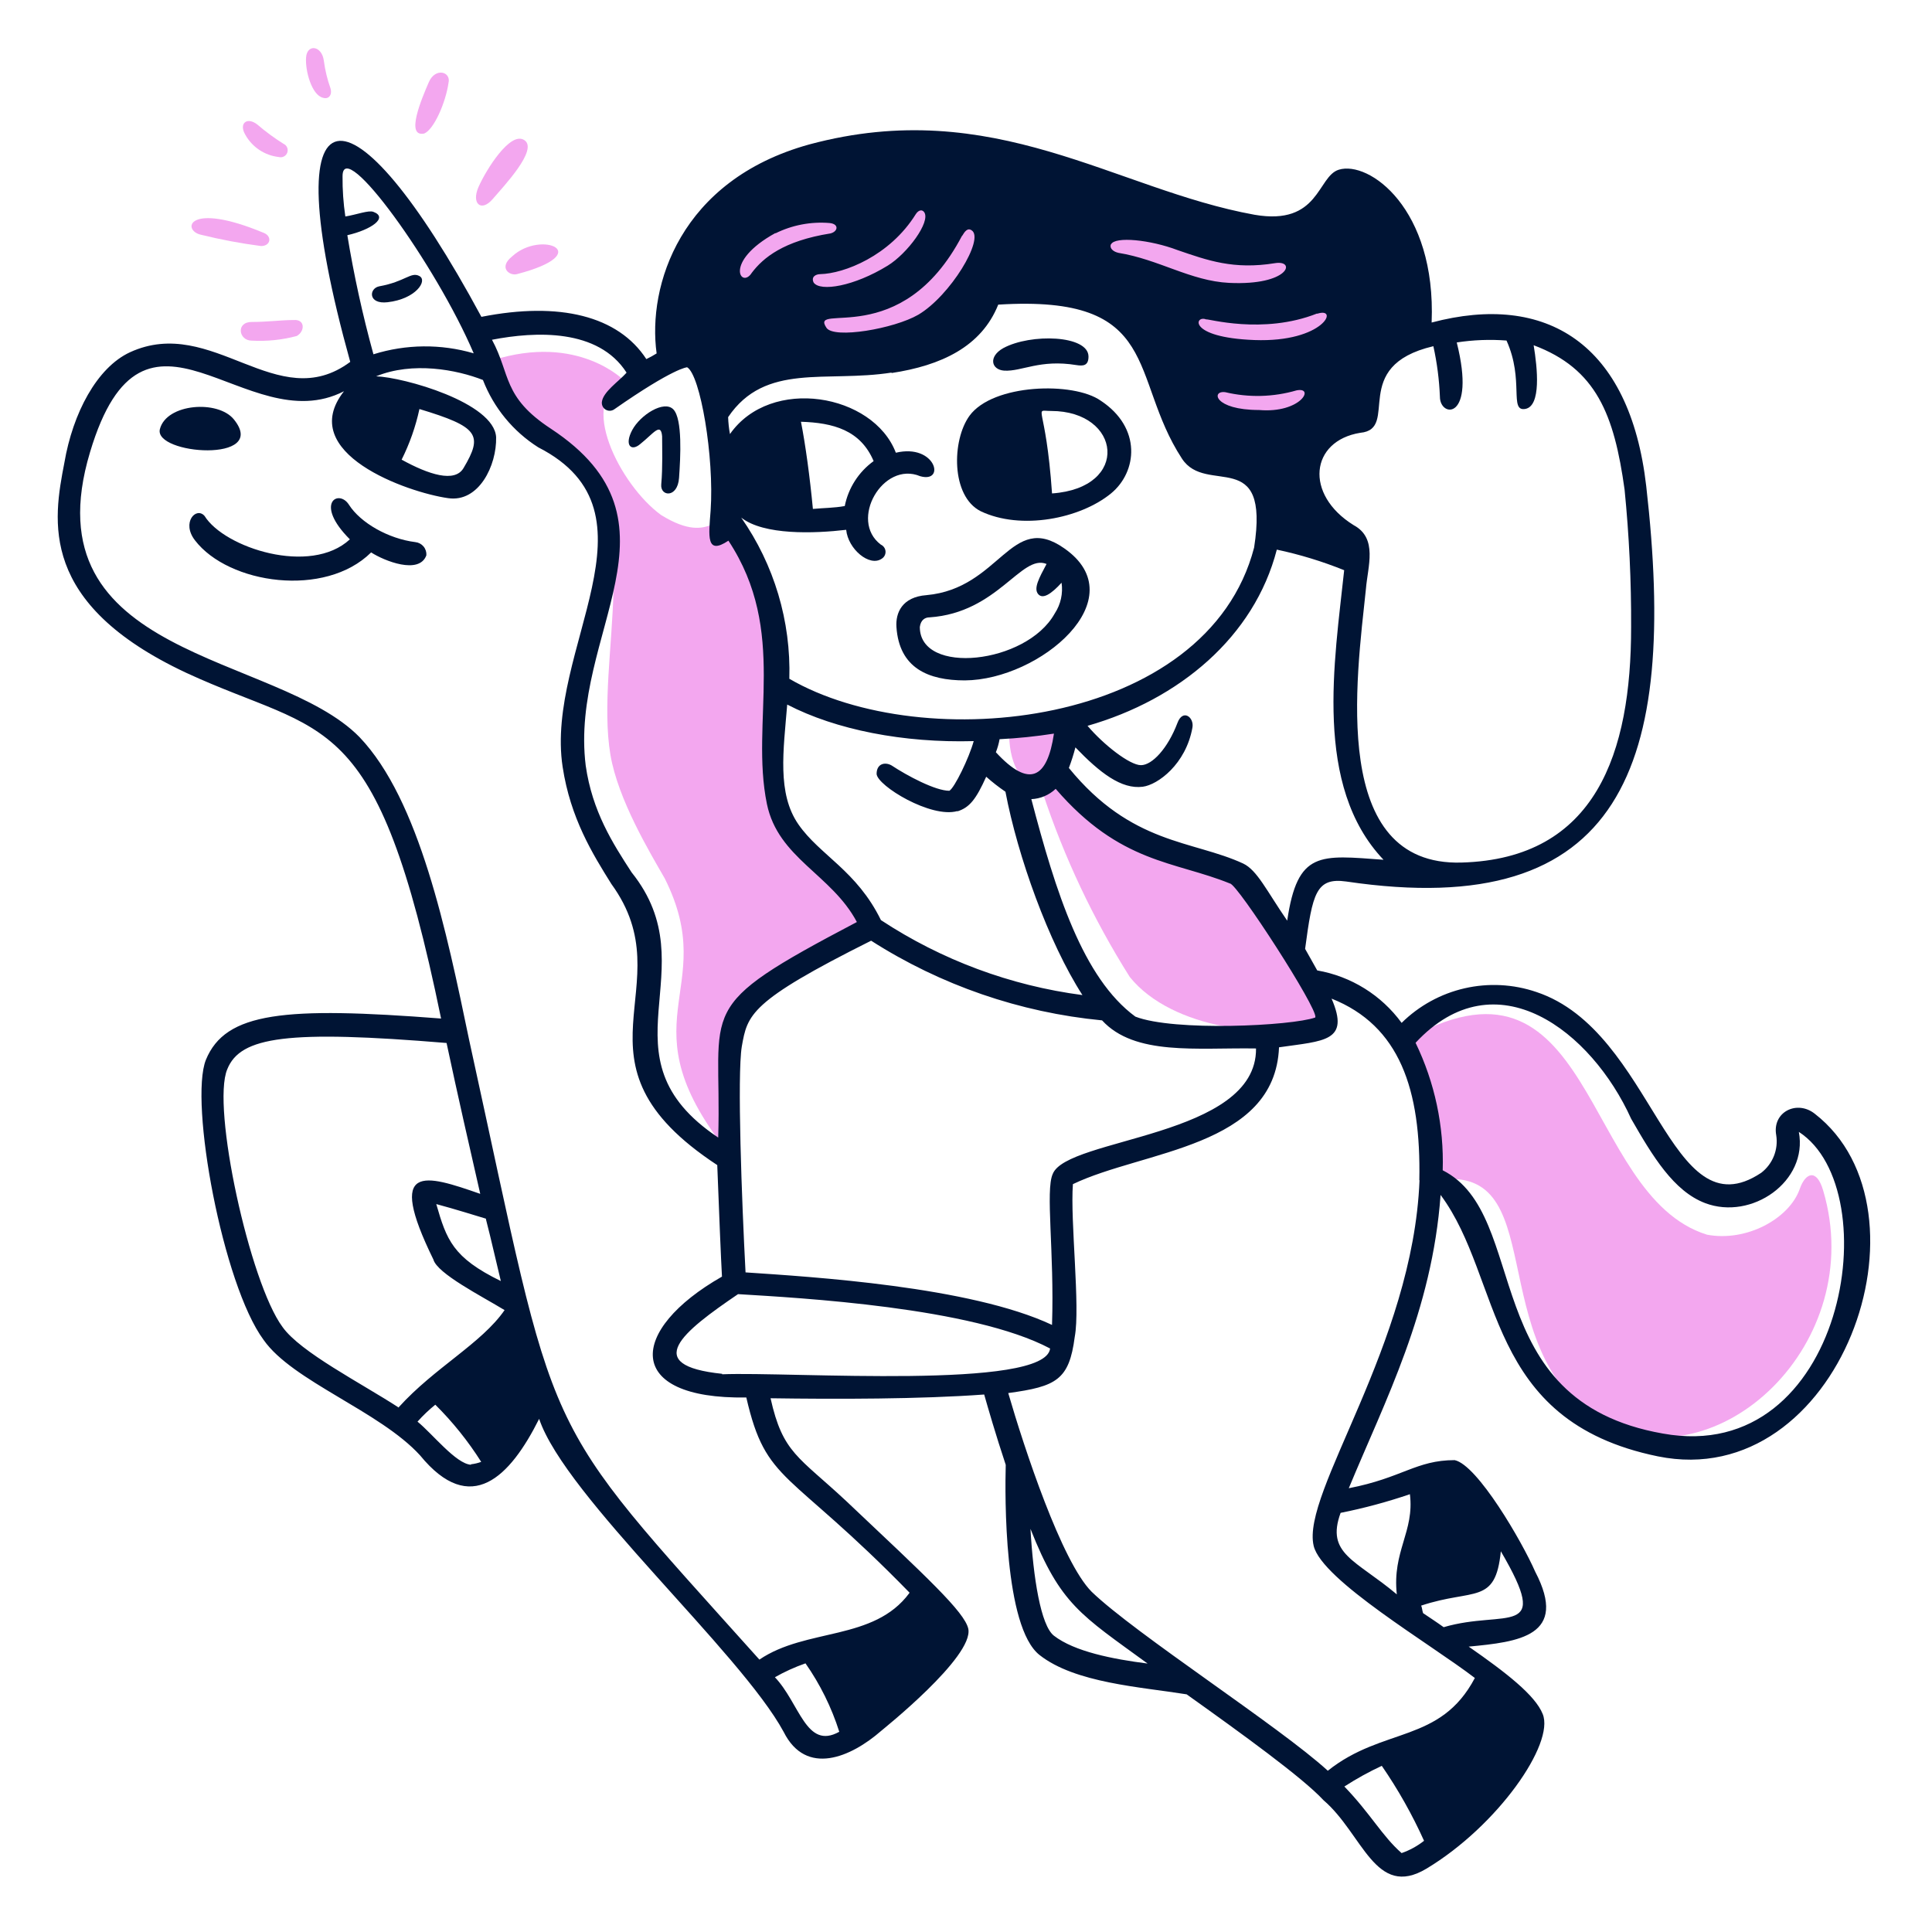
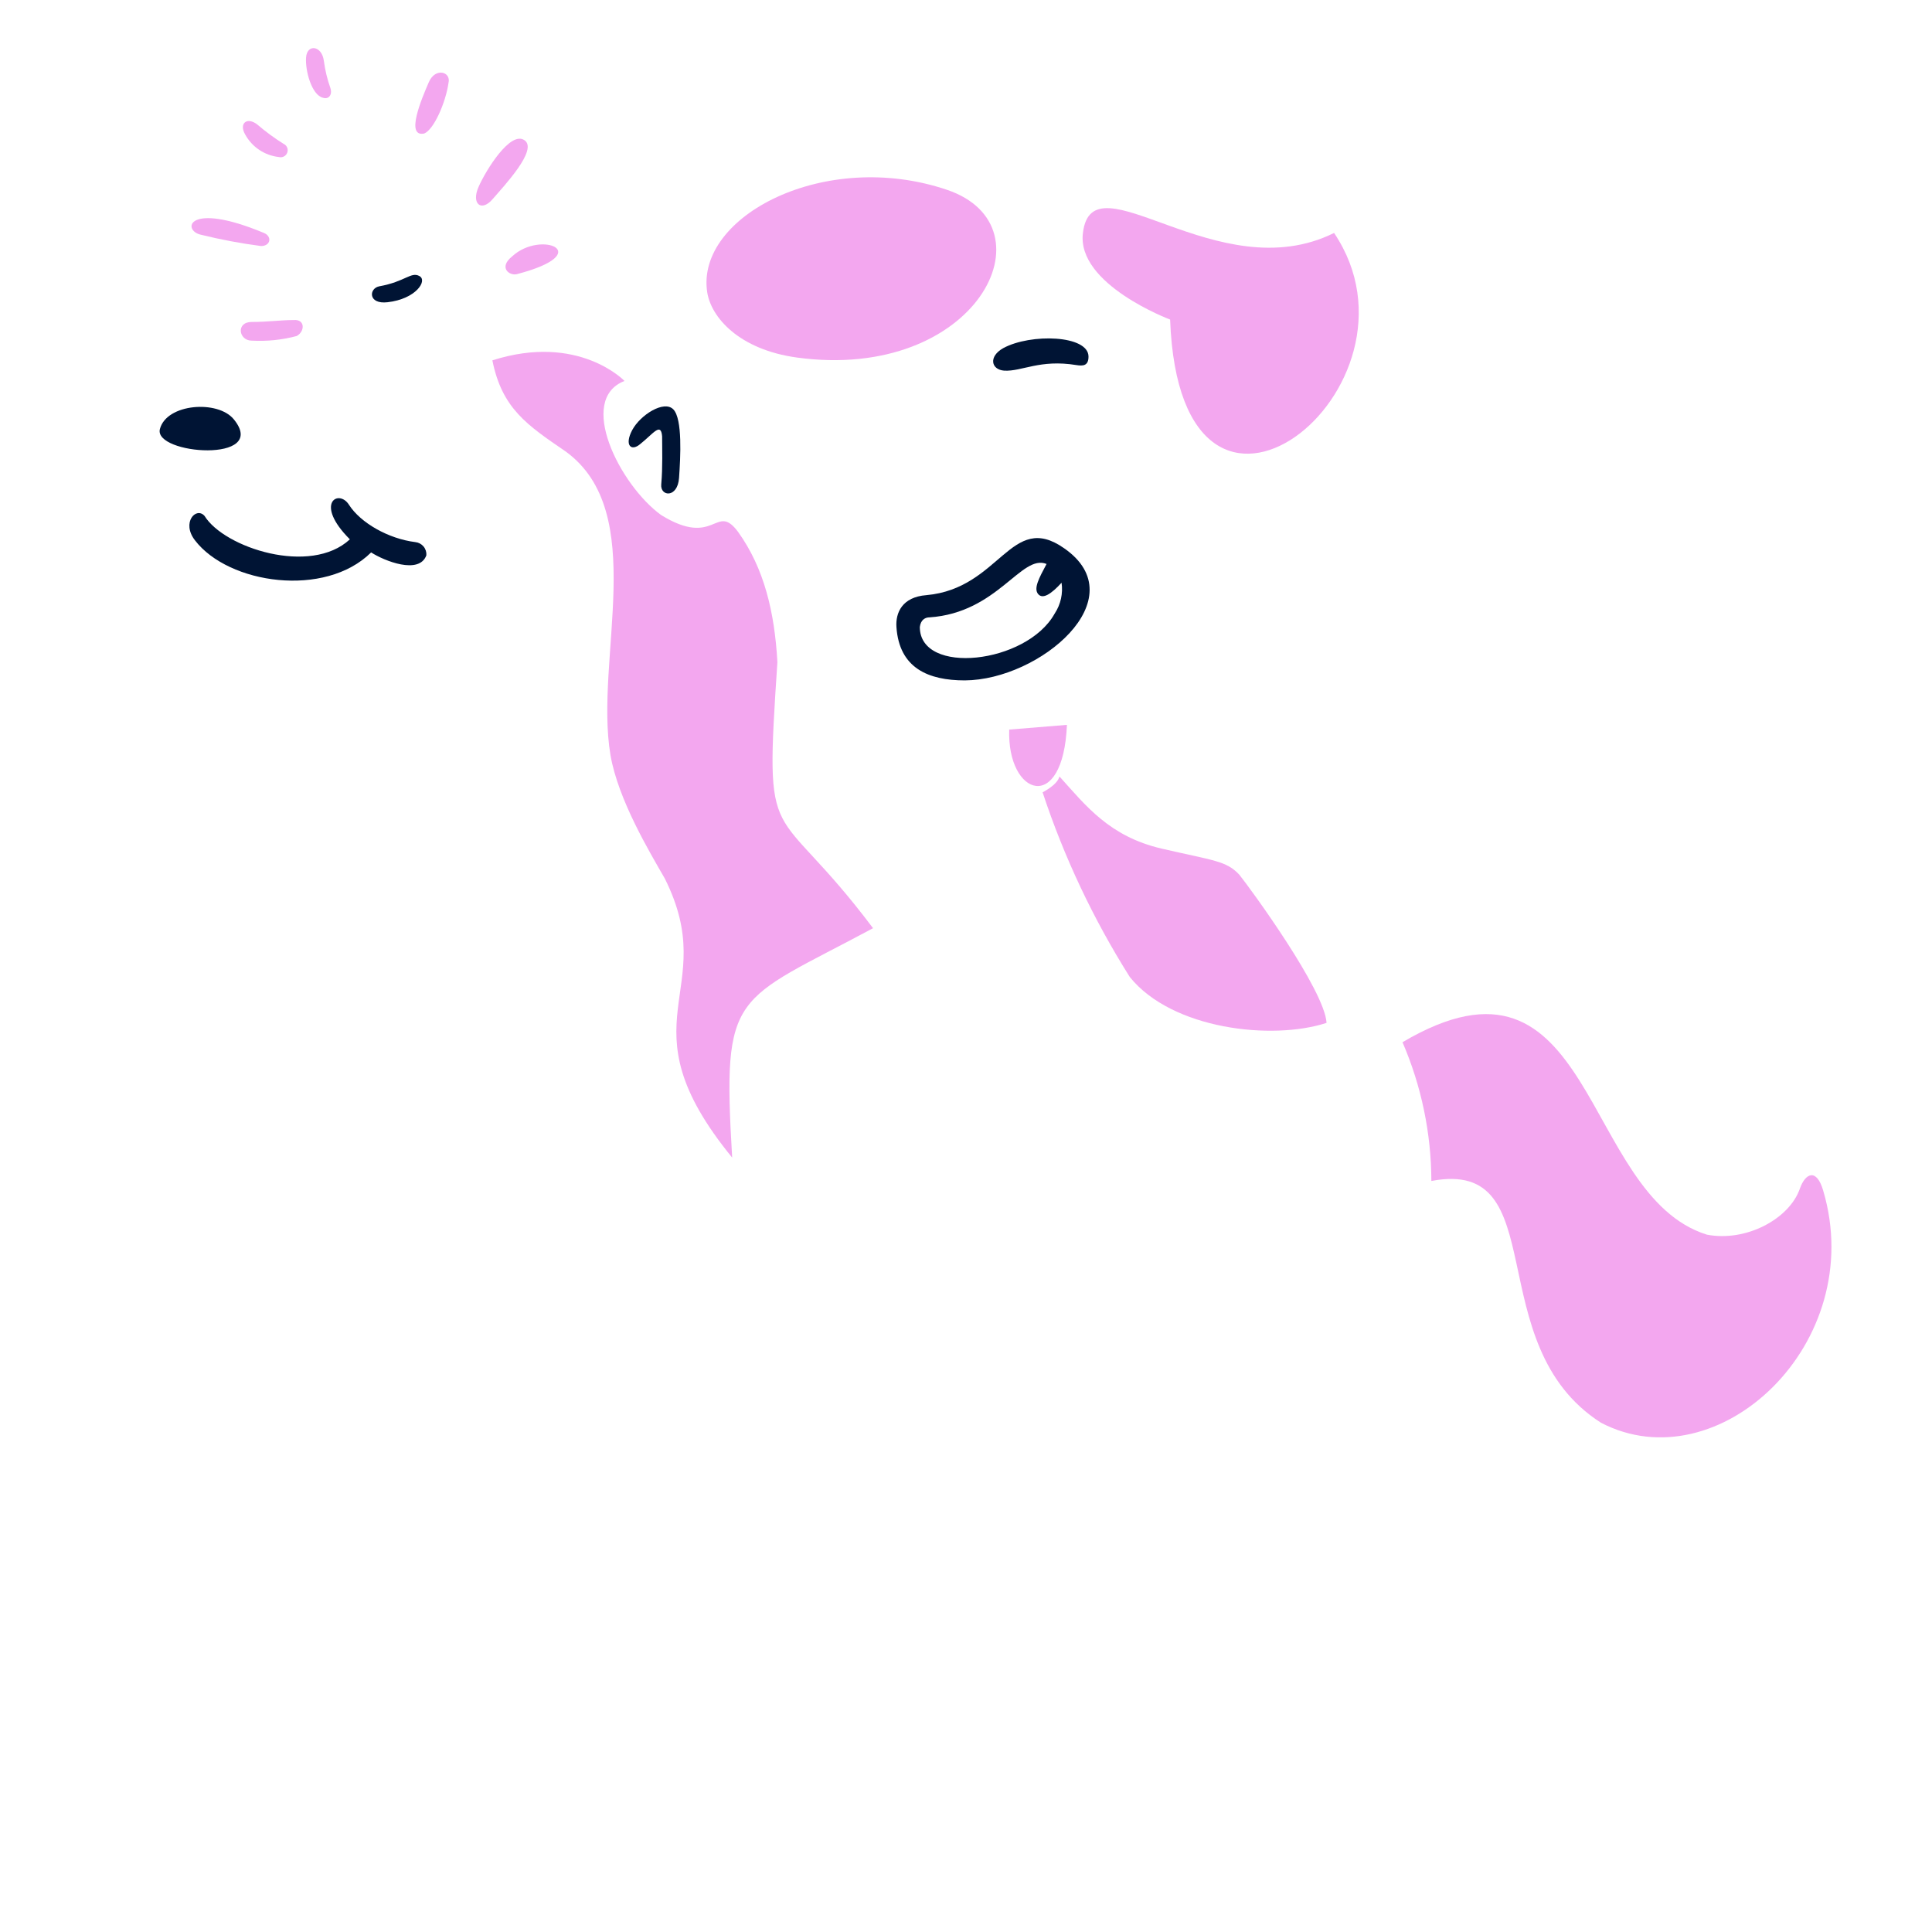
<svg xmlns="http://www.w3.org/2000/svg" width="155" height="155" viewBox="0 0 155 155" fill="none">
  <path d="M24.555 4.615C24.478 5.665 25.003 7.619 25.906 7.842C26.362 7.997 26.678 7.619 26.509 7.07C26.257 6.363 26.081 5.63 25.983 4.886C25.829 3.65 24.633 3.496 24.555 4.615Z" fill="#F3A7EF" />
-   <path d="M23.575 25.675C22.525 25.675 21.475 25.83 20.194 25.83C18.912 25.83 19.144 27.328 20.194 27.328C21.41 27.396 22.63 27.271 23.807 26.957C24.479 26.579 24.479 25.606 23.575 25.675Z" fill="#F3A7EF" />
+   <path d="M23.575 25.675C22.525 25.675 21.475 25.83 20.194 25.83C18.912 25.83 19.144 27.328 20.194 27.328C21.41 27.396 22.63 27.271 23.807 26.957C24.479 26.579 24.479 25.606 23.575 25.675" fill="#F3A7EF" />
  <path d="M93.195 68.082C88.988 67.102 87.104 64.624 84.996 62.292C84.85 62.964 83.645 63.566 83.645 63.566C85.366 68.77 87.715 73.745 90.64 78.381C94.021 82.588 102.066 83.491 106.427 82.063C106.273 79.43 100.336 71.309 99.433 70.182C98.383 69.055 97.403 69.055 93.195 68.082Z" fill="#F3A7EF" />
  <path d="M19.67 10.791C19.942 11.287 20.33 11.71 20.8 12.025C21.27 12.339 21.809 12.536 22.372 12.598C22.509 12.634 22.654 12.618 22.779 12.552C22.904 12.486 23 12.376 23.048 12.243C23.095 12.11 23.091 11.964 23.036 11.833C22.981 11.703 22.879 11.598 22.75 11.54C22.012 11.079 21.31 10.563 20.65 9.996C19.832 9.347 19.145 9.888 19.67 10.791Z" fill="#F3A7EF" />
  <path d="M16.134 18.836C17.719 19.227 19.325 19.528 20.943 19.739C21.715 19.739 21.847 18.967 21.175 18.689C14.953 16.095 14.59 18.512 16.134 18.836Z" fill="#F3A7EF" />
  <path d="M85.598 58.154L80.966 58.533C80.788 63.867 85.297 65.373 85.598 58.154Z" fill="#F3A7EF" />
  <path d="M34.407 6.584C33.797 7.989 32.523 11.015 34.028 10.714C34.8 10.413 35.758 8.236 35.982 6.653C36.206 5.757 34.932 5.387 34.407 6.584Z" fill="#F3A7EF" />
  <path d="M107.03 18.689C97.704 23.321 87.63 12.443 86.881 18.689C86.356 22.819 93.875 25.637 93.875 25.637C94.701 47.632 115.376 31.087 107.03 18.689Z" fill="#F3A7EF" />
  <path d="M42.073 11.247C40.946 10.475 38.985 13.648 38.391 14.999C37.796 16.35 38.615 17.03 39.518 15.98C40.421 14.93 43.2 11.996 42.073 11.247Z" fill="#F3A7EF" />
  <path d="M70.043 74.467C61.921 63.658 61.319 68.831 62.369 53.121C62.145 49.137 61.319 45.601 59.211 42.668C57.413 40.259 57.413 44.019 53.035 41.317C49.723 38.908 46.265 32.053 50.102 30.563C50.102 30.563 46.419 26.703 39.502 28.91C40.274 32.77 42.281 34.098 45.361 36.206C52.132 41.093 47.678 52.858 48.974 60.563C49.584 64.153 52.132 68.383 53.336 70.483C57.922 79.654 49.723 81.839 58.74 92.871C57.938 79.353 58.841 80.481 70.043 74.467Z" fill="#F3A7EF" />
  <path d="M56.734 23.422C57.035 25.452 59.289 28.053 63.952 28.687C78.381 30.64 84.626 18.156 75.98 15.23C66.206 11.919 55.831 17.33 56.734 23.422Z" fill="#F3A7EF" />
  <path d="M41.471 21.993C47.894 20.318 43.409 18.419 41.093 20.565C39.966 21.468 40.869 22.148 41.471 21.993Z" fill="#F3A7EF" />
  <path d="M146.271 95.519C145.746 93.713 144.842 94.091 144.395 95.372C143.561 97.773 140.11 99.657 136.945 99.055C126.801 95.897 128.005 74.466 112.519 83.615C114.037 87.13 114.825 90.918 114.835 94.747C124.755 92.863 118.587 107.825 128.437 114.14C137.848 119.05 149.899 107.771 146.271 95.519Z" fill="#F3A7EF" />
  <path d="M31.095 24.247C33.357 23.992 34.329 22.517 33.65 22.147C32.971 21.776 32.523 22.595 30.415 22.973C29.589 23.143 29.52 24.432 31.095 24.247Z" fill="#001434" />
  <path d="M51.391 35.603C52.425 34.777 53.02 33.858 53.12 35.001C53.12 35.974 53.174 37.479 53.05 38.861C52.958 39.841 54.363 39.988 54.479 38.336C54.594 36.684 54.764 33.619 54.023 32.847C53.282 32.075 51.367 33.287 50.719 34.507C50.071 35.727 50.642 36.267 51.391 35.603Z" fill="#001434" />
-   <path d="M145.591 89.35C144.163 88.223 142.163 89.211 142.503 91.08C142.592 91.643 142.526 92.221 142.314 92.751C142.102 93.28 141.752 93.743 141.299 94.091C133.88 99.039 132.745 82.742 123.257 79.585C121.403 78.954 119.41 78.852 117.501 79.289C115.592 79.727 113.843 80.687 112.449 82.063C110.823 79.835 108.395 78.326 105.678 77.855C105.308 77.176 105.076 76.797 104.706 76.126C105.3 71.679 105.578 70.382 108.01 70.722C130.19 74.003 134.629 61.388 132.073 39C130.753 27.528 124.037 23.444 114.857 25.876C115.228 16.704 109.816 12.868 107.408 13.616C105.678 14.149 105.864 18.133 100.645 17.229C89.443 15.199 79.746 7.603 64.932 11.586C54.556 14.45 51.931 22.942 52.68 28.354C52.414 28.522 52.138 28.674 51.854 28.809C49.6 25.351 44.906 24.177 38.622 25.42C28.169 6.028 21.707 6.028 28.099 29.033C22.232 33.395 17.06 25.22 10.428 28.261C7.772 29.489 5.842 33.148 5.163 37.132C4.267 41.764 3.063 48.411 14.937 53.977C26.138 59.165 30.199 56.455 35.387 81.715C22.834 80.743 18.094 81.19 16.519 85.027C15.168 88.409 17.87 103.069 21.151 107.5C23.467 110.812 30.469 113.213 33.704 116.764C37.765 121.728 40.922 118.494 43.254 113.831C45.354 120.076 59.412 132.552 62.87 138.944C64.677 142.549 68.275 140.975 70.691 138.867C70.768 138.79 78.133 132.93 77.685 130.676C77.384 129.317 74.335 126.515 67.912 120.447C64.052 116.842 62.801 116.587 61.821 112.179C67.086 112.256 73.848 112.256 78.959 111.878C79.26 112.935 79.862 115.035 80.688 117.521C80.619 119.999 80.542 130.522 83.398 132.776C86.255 135.03 91.52 135.339 95.202 135.933C99.633 139.091 104.52 142.627 106.18 144.425C109.338 147.127 110.333 152.385 114.448 149.914C120.161 146.479 124.747 139.878 123.766 137.508C123.164 136.003 120.84 134.196 117.83 132.104C121.813 131.726 125.874 131.278 123.164 126.09C122.114 123.682 118.532 117.521 116.703 117.143C113.615 117.143 112.495 118.571 108.21 119.397C111.136 112.333 114.896 105.184 115.575 95.866C120.609 102.629 119.034 113.985 133.015 116.842C147.583 119.798 155.596 97.101 145.591 89.35ZM105.524 81.63C103.64 82.31 94.168 82.765 91.087 81.561C86.88 78.473 84.695 71.563 82.742 64.113C83.471 64.082 84.165 63.789 84.695 63.287C89.883 69.301 94.245 69.077 98.684 70.884C99.286 70.938 105.748 80.936 105.524 81.607V81.63ZM84.402 106.296C77.855 103.208 65.102 102.436 59.813 102.081C59.512 96.368 59.134 86.293 59.512 83.962C59.968 81.406 60.114 80.356 69.888 75.47C75.47 79.039 81.821 81.23 88.416 81.862C91.041 84.718 96.005 84.039 100.768 84.116C100.838 91.257 85.583 91.257 84.456 94.191C83.861 95.511 84.595 100.444 84.402 106.273V106.296ZM76.805 65.094C77.786 64.793 78.311 64.113 79.121 62.315C79.609 62.749 80.125 63.151 80.665 63.519C81.646 68.699 84.124 75.616 86.841 79.832C81.067 79.077 75.539 77.02 70.675 73.818C68.722 69.834 65.789 68.63 64.059 66.144C62.33 63.658 62.855 60.207 63.156 56.525C67.07 58.555 72.482 59.613 78.118 59.458C77.747 60.809 76.574 63.218 76.164 63.442C75.037 63.442 72.783 62.237 71.532 61.411C71.007 61.11 70.328 61.257 70.328 62.091C70.382 63.04 74.698 65.673 76.805 65.071V65.094ZM79.893 60.361C80.029 60.02 80.13 59.666 80.194 59.304C81.655 59.231 83.111 59.082 84.556 58.856C84.023 62.438 82.595 63.287 79.885 60.338L79.893 60.361ZM103.27 73.864C101.618 71.463 100.861 69.811 99.734 69.278C95.673 67.402 90.786 67.781 85.753 61.612C85.959 61.072 86.134 60.52 86.278 59.96C88.231 61.99 89.96 63.341 91.682 63.118C92.886 62.963 95.14 61.311 95.665 58.377C95.82 57.551 94.893 56.833 94.461 58.007C93.689 60.037 92.438 61.388 91.535 61.388C90.632 61.388 88.524 59.736 87.251 58.231C94.615 56.123 100.629 51.09 102.436 44.095C104.282 44.487 106.09 45.039 107.84 45.747C107.068 53.043 105.354 63.04 110.997 68.977C105.894 68.606 104.096 68.228 103.27 73.864ZM101.015 32.894C97.387 32.894 97.155 31.303 98.306 31.465C100.19 31.911 102.159 31.861 104.018 31.319C105.532 31.017 104.35 33.179 101.015 32.894ZM109.129 34.723C112.356 34.43 108.187 29.373 114.996 27.775C115.291 29.111 115.466 30.469 115.521 31.836C115.521 33.519 118.455 33.789 116.872 27.474C118.193 27.271 119.532 27.219 120.864 27.32C122.3 30.5 121.057 33.025 122.361 32.809C123.666 32.592 123.342 29.504 123.041 27.698C128.074 29.582 129.502 33.264 130.336 39.278C130.703 42.949 130.878 46.637 130.861 50.325C130.861 60.361 128.074 68.9 117.251 69.201C106.651 69.502 108.828 54.463 109.585 47.245C109.731 45.439 110.557 43.184 108.604 42.134C104.621 39.664 105.122 35.372 109.129 34.723ZM105.671 25.173C107.477 24.571 106.242 27.489 100.637 27.281C95.233 27.073 95.851 25.243 96.777 25.629C96.8 25.529 101.316 26.88 105.671 25.15V25.173ZM89.134 19.607C89.451 18.943 92.292 19.237 94.469 20.063C96.877 20.889 98.969 21.653 102.289 21.113C104.003 20.835 103.455 22.927 98.607 22.695C95.519 22.541 92.971 20.811 89.736 20.287C89.281 20.186 88.987 19.893 89.134 19.584V19.607ZM77.183 18.936C77.407 18.557 77.631 18.256 77.956 18.48C79.005 19.16 76.226 23.745 73.671 25.251C71.718 26.378 66.908 27.204 66.306 26.3C64.878 24.17 72.297 28.223 77.183 18.912V18.936ZM73.47 17.183C73.709 16.813 74.003 16.805 74.15 17.029C74.674 17.801 72.799 20.341 71.216 21.313C68.514 22.973 65.812 23.421 65.279 22.672C65.055 22.217 65.433 22 65.804 21.993C67.711 21.954 71.386 20.534 73.47 17.183ZM62.199 18.727C63.549 18.055 65.058 17.767 66.561 17.893C67.333 17.971 67.232 18.573 66.63 18.727C62.87 19.322 61.226 20.68 60.315 21.885C59.481 23.22 57.976 21.02 62.222 18.689L62.199 18.727ZM71.517 29.929C75.501 29.327 78.735 27.821 80.086 24.44C93.318 23.614 90.539 30.23 94.824 36.792C96.777 39.795 101.895 35.734 100.614 43.933C96.854 58.37 74.072 60.701 63.326 54.456C63.464 49.842 62.11 45.307 59.466 41.525C61.272 42.953 65.333 42.806 67.888 42.505C68.035 44.049 69.764 45.508 70.745 44.821C70.843 44.759 70.923 44.672 70.975 44.569C71.028 44.466 71.052 44.35 71.044 44.234C71.036 44.119 70.997 44.007 70.93 43.912C70.864 43.817 70.773 43.742 70.668 43.694C68.082 41.748 70.838 36.954 73.825 38.205C75.894 38.792 75.061 35.565 71.872 36.321C70.066 31.589 61.836 30.145 58.563 34.824C58.48 34.375 58.431 33.921 58.416 33.465C61.396 29.057 66.283 30.716 71.54 29.89L71.517 29.929ZM64.229 33.835C66.862 33.913 69.039 34.515 70.089 36.993C68.89 37.86 68.063 39.147 67.773 40.598C66.947 40.752 66.043 40.752 65.217 40.83C64.978 38.305 64.623 35.673 64.252 33.797L64.229 33.835ZM50.24 29.929C49.638 30.601 48.388 31.434 48.287 32.245C48.273 32.365 48.293 32.487 48.346 32.596C48.398 32.705 48.481 32.797 48.584 32.86C48.688 32.924 48.807 32.956 48.928 32.954C49.049 32.952 49.167 32.914 49.268 32.847C54.077 29.489 55.127 29.466 55.127 29.466C56.185 30.068 57.312 36.684 57.011 40.969C56.856 42.999 56.633 44.582 58.439 43.377C63.249 50.665 60.168 57.883 61.527 64.499C62.43 68.861 66.715 70.143 68.745 73.972C55.436 80.966 57.937 80.588 57.621 91.265C47.847 84.726 56.941 77.809 50.673 69.988C49.167 67.672 47.515 65.102 46.99 61.419C45.67 50.758 55.575 41.895 44.203 34.399C40.297 31.843 40.976 30.037 39.471 27.258C42.976 26.578 47.994 26.355 50.264 29.89L50.24 29.929ZM27.852 18.874C29.813 18.426 31.164 17.446 29.96 16.998C29.581 16.843 28.609 17.222 27.706 17.368C27.547 16.3 27.472 15.221 27.482 14.141C27.482 10.86 34.986 21.259 38.004 28.346C35.374 27.578 32.575 27.605 29.96 28.424C29.09 25.267 28.39 22.066 27.86 18.835L27.852 18.874ZM37.78 117.513C36.576 117.436 34.692 115.027 33.496 114.055C33.933 113.563 34.411 113.108 34.924 112.696C36.32 114.081 37.555 115.62 38.606 117.282C38.343 117.38 38.068 117.445 37.788 117.475L37.78 117.513ZM31.99 112.927C28.979 110.967 24.1 108.488 22.664 106.458C20.04 102.922 16.951 88.794 18.233 85.784C19.283 83.151 23.12 82.626 35.827 83.676C36.723 87.891 37.703 92.168 38.529 95.781C34.098 94.237 30.94 93.226 34.769 101.046C35.071 102.173 38.629 103.98 40.482 105.107C38.629 107.786 34.87 109.716 31.998 112.889L31.99 112.927ZM38.985 97.812C39.432 99.541 39.811 101.27 40.181 102.776C36.321 100.892 35.827 99.464 35.001 96.6C36.584 97.024 38.236 97.549 38.992 97.773L38.985 97.812ZM62.145 134.575C62.935 134.124 63.764 133.747 64.623 133.447C65.799 135.129 66.713 136.98 67.333 138.936C64.662 140.426 64.16 136.628 62.145 134.536V134.575ZM72.953 127.812C70.097 131.672 64.685 130.591 60.925 133.146C42.821 112.958 44.906 116.556 37.634 83.414C35.835 74.767 33.65 64.168 28.84 59.134C22.178 52.333 2.222 52.912 7.224 36.275C11.586 21.692 19.707 35.449 27.598 31.388C23.691 36.352 32.708 39.51 35.943 39.965C38.421 40.336 39.857 37.333 39.803 35.078C39.648 32.291 32.361 30.261 30.176 30.191C33.11 28.987 36.645 29.659 38.745 30.485C39.608 32.715 41.164 34.609 43.184 35.889C53.483 41.146 43.709 52.101 45.138 61.52C45.763 65.642 47.546 68.514 49.051 70.922C55.066 79.191 44.836 85.127 57.544 93.473C57.69 97.333 57.845 101.069 57.922 102.42C50.403 106.705 50.024 112.271 59.875 112.117C61.481 119.088 63.202 117.76 72.968 127.773L72.953 127.812ZM32.222 36.877C32.866 35.589 33.346 34.224 33.65 32.816C38.39 34.245 38.776 34.885 37.186 37.556C36.483 38.745 34.407 38.081 32.222 36.877ZM57.937 110.218C51.391 109.538 54.78 106.836 59.211 103.826C64.175 104.127 78.01 104.875 84.247 108.187C83.869 111.53 63.434 110.032 57.937 110.256V110.218ZM84.548 131.224C83.499 130.398 82.896 126.592 82.672 122.655C85.073 128.738 86.725 129.564 92.068 133.463C89.281 133.108 86.201 132.506 84.548 131.224ZM112.441 148.664C110.897 147.313 109.955 145.506 107.855 143.329C108.817 142.707 109.82 142.152 110.858 141.669C112.166 143.568 113.3 145.581 114.248 147.683C113.704 148.111 113.094 148.445 112.441 148.671V148.664ZM120.408 124.454C124.546 131.525 120.786 129.086 115.822 130.545C115.297 130.166 114.695 129.773 114.17 129.418C114.093 129.194 114.093 128.97 114.016 128.815C118.247 127.41 119.976 128.785 120.408 124.461V124.454ZM113.113 119.868C113.491 122.879 111.684 124.454 112.063 127.912C108.759 125.133 106.35 124.677 107.554 121.373C109.438 120.997 111.295 120.497 113.113 119.876V119.868ZM113.885 94.685C113.367 107.917 104.374 119.744 105.393 124.021C106.057 126.785 114.796 131.911 118.324 134.621C115.545 139.886 110.959 138.527 106.527 142.063C102.667 138.527 91.087 131.085 87.582 127.704C85.174 125.295 82.178 116.201 80.889 111.762C84.749 111.237 85.776 110.712 86.224 107.253C86.679 104.852 85.853 97.935 86.077 95.001C91.713 92.292 102.289 92.068 102.613 84.023C106.226 83.499 108.326 83.576 106.829 80.117C112.287 82.287 114.016 87.397 113.869 94.693L113.885 94.685ZM133.416 115.012C118.378 112.379 122.886 97.495 115.745 93.89C115.855 90.354 115.108 86.845 113.568 83.661C120.03 76.713 127.704 82.765 130.861 89.752C132.59 92.763 134.266 95.557 136.798 96.522C140.519 97.935 145.066 94.793 144.317 90.809C151.543 95.472 148.007 117.644 133.416 115.012Z" fill="#001434" />
-   <path d="M78.681 41.015C81.916 42.559 86.656 41.617 89.135 39.587C91.242 37.857 91.613 34.322 88.308 32.145C86.124 30.601 79.662 30.786 77.786 33.349C76.358 35.302 76.281 39.811 78.681 41.015ZM84.325 32.971C89.96 32.971 90.717 39.147 84.402 39.587C83.893 32.237 82.85 32.971 84.325 32.971Z" fill="#001434" />
  <path d="M18.765 33.65C17.492 32.067 13.361 32.368 12.829 34.422C12.296 36.475 21.622 37.178 18.765 33.65Z" fill="#001434" />
  <path d="M85.375 43.987C81.091 40.976 80.265 47.214 74.328 47.747C72.367 47.894 71.842 49.175 71.919 50.302C72.143 53.606 74.475 54.587 77.408 54.587C83.422 54.548 91.165 48.009 85.375 43.987ZM84.603 49.245C82.341 53.274 73.795 54.209 73.795 50.302C73.873 49.7 74.251 49.53 74.567 49.53C80.056 49.16 81.932 44.419 83.963 45.246C83.361 46.373 82.913 47.199 83.283 47.654C83.654 48.11 84.341 47.654 85.167 46.751C85.292 47.608 85.1 48.481 84.627 49.206L84.603 49.245Z" fill="#001434" />
  <path d="M80.566 29.736C81.994 29.814 83.414 28.81 86.356 29.289C86.881 29.373 87.328 29.358 87.328 28.609C87.328 26.88 82.696 26.733 80.488 27.93C79.284 28.609 79.516 29.659 80.566 29.736Z" fill="#001434" />
  <path d="M33.326 43.493C31.157 43.223 28.926 41.949 27.992 40.49C27.174 39.201 25.166 40.367 28.069 43.27C24.912 46.203 17.994 43.949 16.412 41.394C15.74 40.622 14.536 41.919 15.64 43.347C18.342 46.875 26.085 47.979 29.775 44.319C30.825 44.999 33.635 46.126 34.206 44.551C34.226 44.295 34.145 44.041 33.981 43.844C33.816 43.647 33.582 43.521 33.326 43.493Z" fill="#001434" />
</svg>